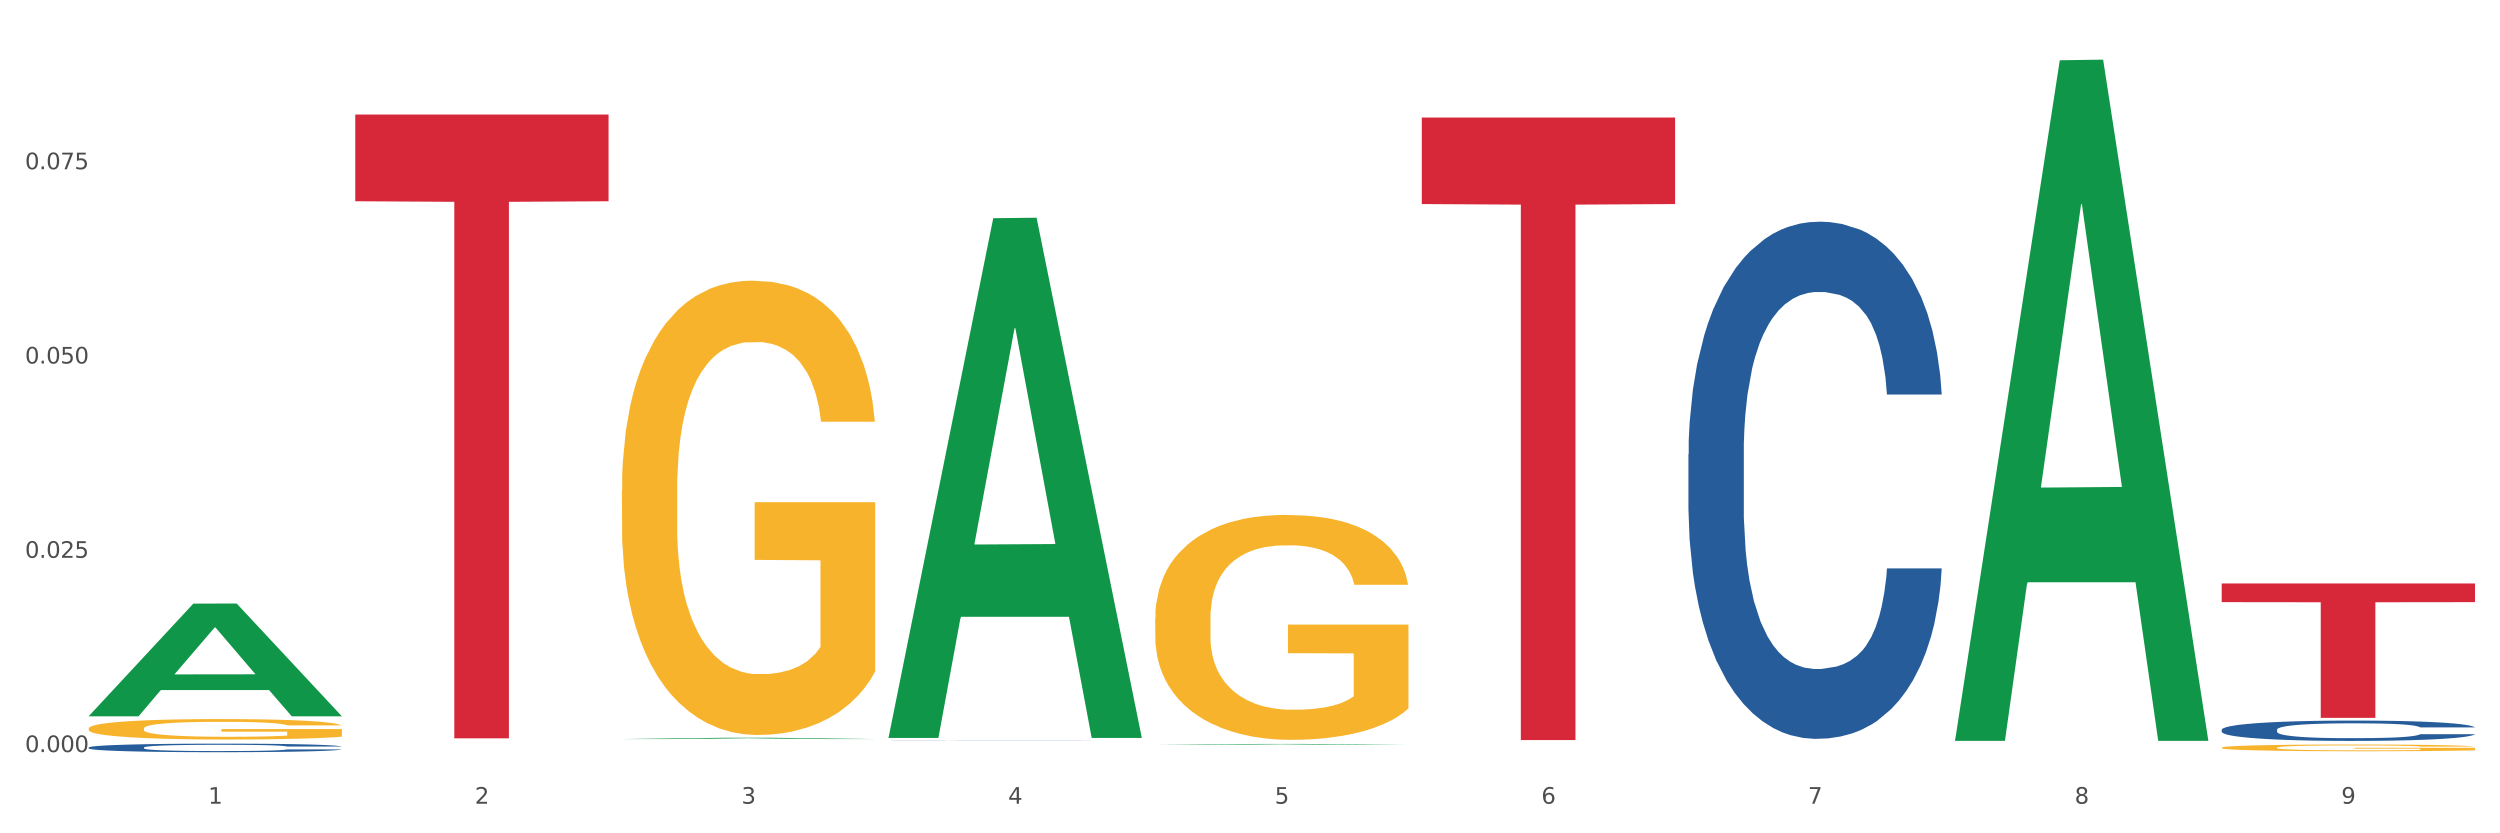
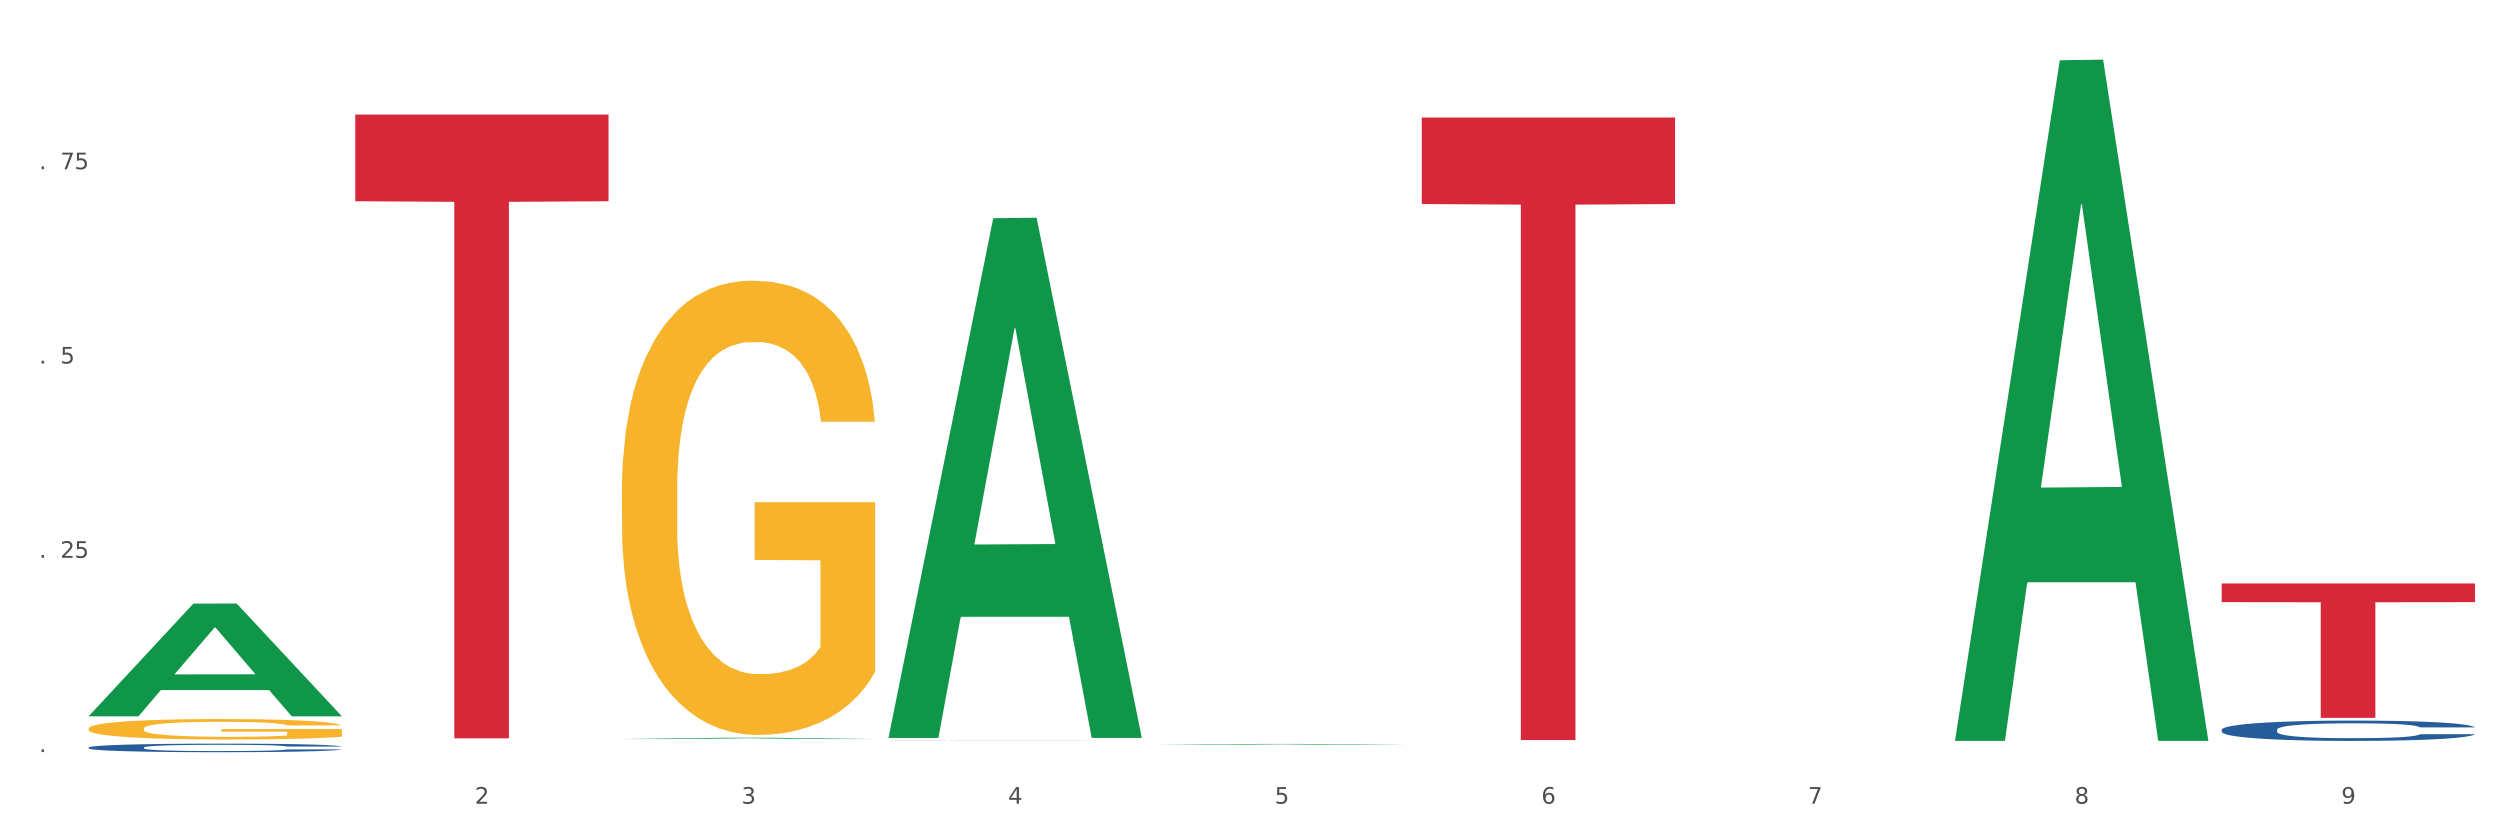
<svg xmlns="http://www.w3.org/2000/svg" xmlns:xlink="http://www.w3.org/1999/xlink" width="1080pt" height="360pt" viewBox="0 0 1080 360" version="1.1">
  <rect x="0" y="0" width="1080" height="360" fill="#333333" stroke="none" />
  <defs>
    <style type="text/css">*{stroke-linejoin: round; stroke-linecap: butt}</style>
  </defs>
  <g id="figure_1">
    <g id="patch_1">
      <path d="M 0 360  L 1080 360  L 1080 0  L 0 0  z " style="fill: #ffffff; stroke: #ffffff; stroke-linejoin: miter" />
    </g>
    <g id="axes_1">
      <g id="matplotlib.axis_1">
        <g id="xtick_1">
          <g id="text_1">
            <g style="fill: #4d4d4d" transform="translate(89.942 347.204) scale(0.096 -0.096)">
              <defs>
-                 <path id="DejaVuSans-31" d="M 794 531  L 1825 531  L 1825 4091  L 703 3866  L 703 4441  L 1819 4666  L 2450 4666  L 2450 531  L 3481 531  L 3481 0  L 794 0  L 794 531  z " transform="scale(0.016)" />
-               </defs>
+                 </defs>
              <use xlink:href="#DejaVuSans-31" />
            </g>
          </g>
        </g>
        <g id="xtick_2">
          <g id="text_2">
            <g style="fill: #4d4d4d" transform="translate(205.129 347.204) scale(0.096 -0.096)">
              <defs>
                <path id="DejaVuSans-32" d="M 1228 531  L 3431 531  L 3431 0  L 469 0  L 469 531  Q 828 903 1448 1529  Q 2069 2156 2228 2338  Q 2531 2678 2651 2914  Q 2772 3150 2772 3378  Q 2772 3750 2511 3984  Q 2250 4219 1831 4219  Q 1534 4219 1204 4116  Q 875 4013 500 3803  L 500 4441  Q 881 4594 1212 4672  Q 1544 4750 1819 4750  Q 2544 4750 2975 4387  Q 3406 4025 3406 3419  Q 3406 3131 3298 2873  Q 3191 2616 2906 2266  Q 2828 2175 2409 1742  Q 1991 1309 1228 531  z " transform="scale(0.016)" />
              </defs>
              <use xlink:href="#DejaVuSans-32" />
            </g>
          </g>
        </g>
        <g id="xtick_3">
          <g id="text_3">
            <g style="fill: #4d4d4d" transform="translate(320.315 347.204) scale(0.096 -0.096)">
              <defs>
                <path id="DejaVuSans-33" d="M 2597 2516  Q 3050 2419 3304 2112  Q 3559 1806 3559 1356  Q 3559 666 3084 287  Q 2609 -91 1734 -91  Q 1441 -91 1130 -33  Q 819 25 488 141  L 488 750  Q 750 597 1062 519  Q 1375 441 1716 441  Q 2309 441 2620 675  Q 2931 909 2931 1356  Q 2931 1769 2642 2001  Q 2353 2234 1838 2234  L 1294 2234  L 1294 2753  L 1863 2753  Q 2328 2753 2575 2939  Q 2822 3125 2822 3475  Q 2822 3834 2567 4026  Q 2313 4219 1838 4219  Q 1578 4219 1281 4162  Q 984 4106 628 3988  L 628 4550  Q 988 4650 1302 4700  Q 1616 4750 1894 4750  Q 2613 4750 3031 4423  Q 3450 4097 3450 3541  Q 3450 3153 3228 2886  Q 3006 2619 2597 2516  z " transform="scale(0.016)" />
              </defs>
              <use xlink:href="#DejaVuSans-33" />
            </g>
          </g>
        </g>
        <g id="xtick_4">
          <g id="text_4">
            <g style="fill: #4d4d4d" transform="translate(435.501 347.204) scale(0.096 -0.096)">
              <defs>
                <path id="DejaVuSans-34" d="M 2419 4116  L 825 1625  L 2419 1625  L 2419 4116  z M 2253 4666  L 3047 4666  L 3047 1625  L 3713 1625  L 3713 1100  L 3047 1100  L 3047 0  L 2419 0  L 2419 1100  L 313 1100  L 313 1709  L 2253 4666  z " transform="scale(0.016)" />
              </defs>
              <use xlink:href="#DejaVuSans-34" />
            </g>
          </g>
        </g>
        <g id="xtick_5">
          <g id="text_5">
            <g style="fill: #4d4d4d" transform="translate(550.688 347.204) scale(0.096 -0.096)">
              <defs>
                <path id="DejaVuSans-35" d="M 691 4666  L 3169 4666  L 3169 4134  L 1269 4134  L 1269 2991  Q 1406 3038 1543 3061  Q 1681 3084 1819 3084  Q 2600 3084 3056 2656  Q 3513 2228 3513 1497  Q 3513 744 3044 326  Q 2575 -91 1722 -91  Q 1428 -91 1123 -41  Q 819 9 494 109  L 494 744  Q 775 591 1075 516  Q 1375 441 1709 441  Q 2250 441 2565 725  Q 2881 1009 2881 1497  Q 2881 1984 2565 2268  Q 2250 2553 1709 2553  Q 1456 2553 1204 2497  Q 953 2441 691 2322  L 691 4666  z " transform="scale(0.016)" />
              </defs>
              <use xlink:href="#DejaVuSans-35" />
            </g>
          </g>
        </g>
        <g id="xtick_6">
          <g id="text_6">
            <g style="fill: #4d4d4d" transform="translate(665.874 347.204) scale(0.096 -0.096)">
              <defs>
                <path id="DejaVuSans-36" d="M 2113 2584  Q 1688 2584 1439 2293  Q 1191 2003 1191 1497  Q 1191 994 1439 701  Q 1688 409 2113 409  Q 2538 409 2786 701  Q 3034 994 3034 1497  Q 3034 2003 2786 2293  Q 2538 2584 2113 2584  z M 3366 4563  L 3366 3988  Q 3128 4100 2886 4159  Q 2644 4219 2406 4219  Q 1781 4219 1451 3797  Q 1122 3375 1075 2522  Q 1259 2794 1537 2939  Q 1816 3084 2150 3084  Q 2853 3084 3261 2657  Q 3669 2231 3669 1497  Q 3669 778 3244 343  Q 2819 -91 2113 -91  Q 1303 -91 875 529  Q 447 1150 447 2328  Q 447 3434 972 4092  Q 1497 4750 2381 4750  Q 2619 4750 2861 4703  Q 3103 4656 3366 4563  z " transform="scale(0.016)" />
              </defs>
              <use xlink:href="#DejaVuSans-36" />
            </g>
          </g>
        </g>
        <g id="xtick_7">
          <g id="text_7">
            <g style="fill: #4d4d4d" transform="translate(781.06 347.204) scale(0.096 -0.096)">
              <defs>
                <path id="DejaVuSans-37" d="M 525 4666  L 3525 4666  L 3525 4397  L 1831 0  L 1172 0  L 2766 4134  L 525 4134  L 525 4666  z " transform="scale(0.016)" />
              </defs>
              <use xlink:href="#DejaVuSans-37" />
            </g>
          </g>
        </g>
        <g id="xtick_8">
          <g id="text_8">
            <g style="fill: #4d4d4d" transform="translate(896.246 347.204) scale(0.096 -0.096)">
              <defs>
                <path id="DejaVuSans-38" d="M 2034 2216  Q 1584 2216 1326 1975  Q 1069 1734 1069 1313  Q 1069 891 1326 650  Q 1584 409 2034 409  Q 2484 409 2743 651  Q 3003 894 3003 1313  Q 3003 1734 2745 1975  Q 2488 2216 2034 2216  z M 1403 2484  Q 997 2584 770 2862  Q 544 3141 544 3541  Q 544 4100 942 4425  Q 1341 4750 2034 4750  Q 2731 4750 3128 4425  Q 3525 4100 3525 3541  Q 3525 3141 3298 2862  Q 3072 2584 2669 2484  Q 3125 2378 3379 2068  Q 3634 1759 3634 1313  Q 3634 634 3220 271  Q 2806 -91 2034 -91  Q 1263 -91 848 271  Q 434 634 434 1313  Q 434 1759 690 2068  Q 947 2378 1403 2484  z M 1172 3481  Q 1172 3119 1398 2916  Q 1625 2713 2034 2713  Q 2441 2713 2670 2916  Q 2900 3119 2900 3481  Q 2900 3844 2670 4047  Q 2441 4250 2034 4250  Q 1625 4250 1398 4047  Q 1172 3844 1172 3481  z " transform="scale(0.016)" />
              </defs>
              <use xlink:href="#DejaVuSans-38" />
            </g>
          </g>
        </g>
        <g id="xtick_9">
          <g id="text_9">
            <g style="fill: #4d4d4d" transform="translate(1011.433 347.204) scale(0.096 -0.096)">
              <defs>
                <path id="DejaVuSans-39" d="M 703 97  L 703 672  Q 941 559 1184 500  Q 1428 441 1663 441  Q 2288 441 2617 861  Q 2947 1281 2994 2138  Q 2813 1869 2534 1725  Q 2256 1581 1919 1581  Q 1219 1581 811 2004  Q 403 2428 403 3163  Q 403 3881 828 4315  Q 1253 4750 1959 4750  Q 2769 4750 3195 4129  Q 3622 3509 3622 2328  Q 3622 1225 3098 567  Q 2575 -91 1691 -91  Q 1453 -91 1209 -44  Q 966 3 703 97  z M 1959 2075  Q 2384 2075 2632 2365  Q 2881 2656 2881 3163  Q 2881 3666 2632 3958  Q 2384 4250 1959 4250  Q 1534 4250 1286 3958  Q 1038 3666 1038 3163  Q 1038 2656 1286 2365  Q 1534 2075 1959 2075  z " transform="scale(0.016)" />
              </defs>
              <use xlink:href="#DejaVuSans-39" />
            </g>
          </g>
        </g>
        <g id="xtick_10" />
        <g id="xtick_11" />
        <g id="xtick_12" />
        <g id="xtick_13" />
        <g id="xtick_14" />
        <g id="xtick_15" />
        <g id="xtick_16" />
        <g id="xtick_17" />
      </g>
      <g id="matplotlib.axis_2">
        <g id="ytick_1">
          <g id="text_10">
            <g style="fill: #4d4d4d" transform="translate(10.8 324.902) scale(0.096 -0.096)">
              <defs>
-                 <path id="DejaVuSans-30" d="M 2034 4250  Q 1547 4250 1301 3770  Q 1056 3291 1056 2328  Q 1056 1369 1301 889  Q 1547 409 2034 409  Q 2525 409 2770 889  Q 3016 1369 3016 2328  Q 3016 3291 2770 3770  Q 2525 4250 2034 4250  z M 2034 4750  Q 2819 4750 3233 4129  Q 3647 3509 3647 2328  Q 3647 1150 3233 529  Q 2819 -91 2034 -91  Q 1250 -91 836 529  Q 422 1150 422 2328  Q 422 3509 836 4129  Q 1250 4750 2034 4750  z " transform="scale(0.016)" />
                <path id="DejaVuSans-2e" d="M 684 794  L 1344 794  L 1344 0  L 684 0  L 684 794  z " transform="scale(0.016)" />
              </defs>
              <use xlink:href="#DejaVuSans-30" />
              <use xlink:href="#DejaVuSans-2e" transform="translate(63.623 0)" />
              <use xlink:href="#DejaVuSans-30" transform="translate(95.41 0)" />
              <use xlink:href="#DejaVuSans-30" transform="translate(159.033 0)" />
              <use xlink:href="#DejaVuSans-30" transform="translate(222.656 0)" />
            </g>
          </g>
        </g>
        <g id="ytick_2">
          <g id="text_11">
            <g style="fill: #4d4d4d" transform="translate(10.8 240.973) scale(0.096 -0.096)">
              <use xlink:href="#DejaVuSans-30" />
              <use xlink:href="#DejaVuSans-2e" transform="translate(63.623 0)" />
              <use xlink:href="#DejaVuSans-30" transform="translate(95.41 0)" />
              <use xlink:href="#DejaVuSans-32" transform="translate(159.033 0)" />
              <use xlink:href="#DejaVuSans-35" transform="translate(222.656 0)" />
            </g>
          </g>
        </g>
        <g id="ytick_3">
          <g id="text_12">
            <g style="fill: #4d4d4d" transform="translate(10.8 157.043) scale(0.096 -0.096)">
              <use xlink:href="#DejaVuSans-30" />
              <use xlink:href="#DejaVuSans-2e" transform="translate(63.623 0)" />
              <use xlink:href="#DejaVuSans-30" transform="translate(95.41 0)" />
              <use xlink:href="#DejaVuSans-35" transform="translate(159.033 0)" />
              <use xlink:href="#DejaVuSans-30" transform="translate(222.656 0)" />
            </g>
          </g>
        </g>
        <g id="ytick_4">
          <g id="text_13">
            <g style="fill: #4d4d4d" transform="translate(10.8 73.114) scale(0.096 -0.096)">
              <use xlink:href="#DejaVuSans-30" />
              <use xlink:href="#DejaVuSans-2e" transform="translate(63.623 0)" />
              <use xlink:href="#DejaVuSans-30" transform="translate(95.41 0)" />
              <use xlink:href="#DejaVuSans-37" transform="translate(159.033 0)" />
              <use xlink:href="#DejaVuSans-35" transform="translate(222.656 0)" />
            </g>
          </g>
        </g>
        <g id="ytick_5" />
        <g id="ytick_6" />
        <g id="ytick_7" />
        <g id="ytick_8" />
      </g>
      <g id="PolyCollection_1">
        <path d="M 38.283 309.37  L 38.396 309.324  L 83.52 260.765  L 102.247 260.72  L 147.71 309.461  L 126.05 309.461  L 116.236 298.111  L 69.645 298.111  L 69.306 298.294  L 59.83 309.461  L 38.283 309.461  L 38.283 309.37  L 75.511 291.337  L 110.369 291.292  L 93.109 271.109  L 92.884 271.017  L 92.658 271.154  L 75.398 291.292  L 75.511 291.337  L 38.283 309.37  z " clip-path="url(#p8b45cafbbc)" style="fill: #109648" />
        <path d="M 959.773 315.236  L 959.902 315.228  L 959.902 315.004  L 960.29 314.699  L 961.713 314.138  L 963.524 313.712  L 966.628 313.215  L 968.31 313.007  L 970.509 312.774  L 975.036 312.397  L 980.21 312.076  L 983.831 311.9  L 986.548 311.787  L 992.627 311.587  L 996.119 311.499  L 999.741 311.427  L 1002.845 311.378  L 1008.019 311.322  L 1012.158 311.298  L 1016.944 311.29  L 1020.954 311.298  L 1026.257 311.33  L 1034.018 311.427  L 1036.993 311.483  L 1041.003 311.579  L 1045.142 311.707  L 1048.505 311.836  L 1052.385 312.02  L 1056.395 312.261  L 1060.275 312.565  L 1062.991 312.846  L 1065.19 313.143  L 1067.13 313.504  L 1068.553 313.897  L 1069.2 314.226  L 1045.53 314.226  L 1044.883 313.929  L 1043.589 313.608  L 1042.296 313.392  L 1040.873 313.215  L 1038.674 313.015  L 1036.734 312.886  L 1033.5 312.734  L 1030.525 312.638  L 1028.068 312.581  L 1025.093 312.533  L 1018.755 312.485  L 1014.228 312.485  L 1011.382 312.501  L 1007.89 312.541  L 1004.915 312.598  L 1001.423 312.694  L 998.706 312.798  L 995.99 312.934  L 994.438 313.031  L 992.11 313.207  L 990.557 313.351  L 988.488 313.6  L 987.324 313.777  L 985.254 314.234  L 984.349 314.571  L 983.961 314.803  L 983.702 315.06  L 983.702 316.311  L 984.478 316.873  L 985.125 317.113  L 986.16 317.386  L 988.1 317.739  L 990.946 318.084  L 993.92 318.332  L 996.378 318.485  L 998.706 318.597  L 1001.035 318.685  L 1003.88 318.766  L 1006.208 318.814  L 1009.701 318.862  L 1013.84 318.886  L 1017.073 318.886  L 1023.67 318.846  L 1026.645 318.806  L 1029.491 318.75  L 1032.595 318.661  L 1035.053 318.565  L 1036.475 318.493  L 1038.804 318.34  L 1040.614 318.18  L 1042.167 317.996  L 1043.201 317.835  L 1044.366 317.595  L 1045.271 317.322  L 1045.53 317.177  L 1069.2 317.177  L 1068.683 317.466  L 1067.777 317.747  L 1065.966 318.124  L 1064.544 318.34  L 1062.345 318.605  L 1060.016 318.83  L 1056.783 319.078  L 1053.808 319.263  L 1050.703 319.423  L 1047.34 319.568  L 1041.261 319.768  L 1039.062 319.824  L 1034.406 319.921  L 1030.784 319.977  L 1025.481 320.033  L 1020.048 320.065  L 1014.357 320.073  L 1009.313 320.057  L 1003.751 320.009  L 1000.258 319.961  L 996.378 319.888  L 991.851 319.776  L 987.583 319.64  L 983.573 319.479  L 979.822 319.295  L 976.329 319.086  L 971.802 318.741  L 968.439 318.405  L 965.982 318.092  L 964.3 317.827  L 962.619 317.49  L 961.713 317.258  L 960.29 316.696  L 959.773 316.175  L 959.773 315.236  z " clip-path="url(#p8b45cafbbc)" style="fill: #255c99" />
-         <path d="M 729.401 196.155  L 729.53 195.95  L 729.53 190.237  L 729.918 182.483  L 731.341 168.2  L 733.152 157.385  L 736.256 144.735  L 737.937 139.429  L 740.136 133.512  L 744.663 123.922  L 749.837 115.76  L 753.459 111.271  L 756.175 108.414  L 762.254 103.313  L 765.747 101.068  L 769.369 99.232  L 772.473 98.008  L 777.647 96.579  L 781.786 95.967  L 786.572 95.763  L 790.581 95.967  L 795.885 96.783  L 803.645 99.232  L 806.62 100.66  L 810.63 103.109  L 814.769 106.374  L 818.132 109.638  L 822.012 114.331  L 826.022 120.453  L 829.903 128.207  L 832.619 135.348  L 834.818 142.898  L 836.758 152.08  L 838.181 162.079  L 838.827 170.445  L 815.157 170.445  L 814.51 162.895  L 813.217 154.733  L 811.923 149.224  L 810.501 144.735  L 808.302 139.633  L 806.362 136.369  L 803.128 132.492  L 800.153 130.043  L 797.695 128.615  L 794.72 127.391  L 788.382 126.166  L 783.855 126.166  L 781.01 126.574  L 777.517 127.595  L 774.542 129.023  L 771.05 131.471  L 768.334 134.124  L 765.617 137.593  L 764.065 140.041  L 761.737 144.53  L 760.185 148.203  L 758.115 154.529  L 756.951 159.018  L 754.882 170.649  L 753.976 179.219  L 753.588 185.136  L 753.33 191.665  L 753.33 223.497  L 754.106 237.78  L 754.752 243.902  L 755.787 250.839  L 757.727 259.817  L 760.573 268.591  L 763.548 274.917  L 766.006 278.794  L 768.334 281.65  L 770.662 283.895  L 773.508 285.935  L 775.836 287.16  L 779.328 288.384  L 783.467 288.996  L 786.701 288.996  L 793.298 287.976  L 796.273 286.956  L 799.118 285.527  L 802.222 283.283  L 804.68 280.834  L 806.103 278.998  L 808.431 275.121  L 810.242 271.04  L 811.794 266.347  L 812.829 262.266  L 813.993 256.144  L 814.898 249.207  L 815.157 245.534  L 838.827 245.534  L 838.31 252.88  L 837.405 260.021  L 835.594 269.612  L 834.171 275.121  L 831.972 281.854  L 829.644 287.568  L 826.41 293.893  L 823.435 298.586  L 820.331 302.667  L 816.968 306.34  L 810.889 311.441  L 808.69 312.87  L 804.033 315.318  L 800.412 316.747  L 795.108 318.175  L 789.676 318.991  L 783.985 319.195  L 778.94 318.787  L 773.378 317.563  L 769.886 316.338  L 766.006 314.502  L 761.478 311.645  L 757.21 308.177  L 753.2 304.096  L 749.449 299.403  L 745.957 294.097  L 741.43 285.323  L 738.067 276.753  L 735.609 268.795  L 733.928 262.062  L 732.246 253.492  L 731.341 247.574  L 729.918 233.291  L 729.401 220.028  L 729.401 196.155  z " clip-path="url(#p8b45cafbbc)" style="fill: #255c99" />
        <path d="M 383.842 320.02  L 383.971 320.02  L 383.971 320.017  L 384.359 320.014  L 385.782 320.008  L 387.593 320.003  L 390.697 319.998  L 392.379 319.996  L 394.578 319.993  L 399.105 319.989  L 404.278 319.985  L 407.9 319.983  L 410.616 319.982  L 416.696 319.98  L 420.188 319.979  L 423.81 319.978  L 426.914 319.978  L 432.088 319.977  L 436.227 319.977  L 441.013 319.977  L 445.023 319.977  L 450.326 319.977  L 458.087 319.978  L 461.061 319.979  L 465.071 319.98  L 469.21 319.981  L 472.573 319.983  L 476.454 319.985  L 480.463 319.987  L 484.344 319.991  L 487.06 319.994  L 489.259 319.997  L 491.199 320.001  L 492.622 320.005  L 493.269 320.009  L 469.598 320.009  L 468.952 320.006  L 467.658 320.002  L 466.365 320  L 464.942 319.998  L 462.743 319.996  L 460.803 319.994  L 457.569 319.993  L 454.594 319.991  L 452.137 319.991  L 449.162 319.99  L 442.824 319.99  L 438.297 319.99  L 435.451 319.99  L 431.959 319.99  L 428.984 319.991  L 425.491 319.992  L 422.775 319.993  L 420.059 319.995  L 418.507 319.996  L 416.178 319.998  L 414.626 319.999  L 412.557 320.002  L 411.393 320.004  L 409.323 320.009  L 408.418 320.013  L 408.03 320.015  L 407.771 320.018  L 407.771 320.032  L 408.547 320.038  L 409.194 320.041  L 410.228 320.044  L 412.169 320.047  L 415.014 320.051  L 417.989 320.054  L 420.447 320.056  L 422.775 320.057  L 425.103 320.058  L 427.949 320.059  L 430.277 320.059  L 433.769 320.06  L 437.909 320.06  L 441.142 320.06  L 447.739 320.059  L 450.714 320.059  L 453.559 320.058  L 456.664 320.057  L 459.121 320.056  L 460.544 320.056  L 462.872 320.054  L 464.683 320.052  L 466.235 320.05  L 467.27 320.048  L 468.434 320.046  L 469.34 320.043  L 469.598 320.041  L 493.269 320.041  L 492.751 320.044  L 491.846 320.047  L 490.035 320.052  L 488.612 320.054  L 486.413 320.057  L 484.085 320.059  L 480.851 320.062  L 477.877 320.064  L 474.772 320.066  L 471.409 320.067  L 465.33 320.07  L 463.131 320.07  L 458.475 320.071  L 454.853 320.072  L 449.55 320.072  L 444.117 320.073  L 438.426 320.073  L 433.381 320.073  L 427.82 320.072  L 424.327 320.072  L 420.447 320.071  L 415.92 320.07  L 411.651 320.068  L 407.641 320.066  L 403.89 320.064  L 400.398 320.062  L 395.871 320.058  L 392.508 320.055  L 390.05 320.051  L 388.369 320.048  L 386.687 320.045  L 385.782 320.042  L 384.359 320.036  L 383.842 320.03  L 383.842 320.02  z " clip-path="url(#p8b45cafbbc)" style="fill: #255c99" />
        <path d="M 38.283 322.915  L 38.412 322.912  L 38.412 322.817  L 38.8 322.689  L 40.223 322.453  L 42.034 322.274  L 45.138 322.065  L 46.82 321.977  L 49.019 321.879  L 53.546 321.721  L 58.72 321.586  L 62.341 321.511  L 65.058 321.464  L 71.137 321.38  L 74.629 321.343  L 78.251 321.312  L 81.355 321.292  L 86.529 321.268  L 90.668 321.258  L 95.454 321.255  L 99.464 321.258  L 104.767 321.272  L 112.528 321.312  L 115.503 321.336  L 119.512 321.376  L 123.652 321.43  L 127.015 321.484  L 130.895 321.562  L 134.905 321.663  L 138.785 321.791  L 141.501 321.909  L 143.7 322.034  L 145.64 322.186  L 147.063 322.351  L 147.71 322.49  L 124.04 322.49  L 123.393 322.365  L 122.099 322.23  L 120.806 322.139  L 119.383 322.065  L 117.184 321.98  L 115.244 321.926  L 112.01 321.862  L 109.035 321.822  L 106.578 321.798  L 103.603 321.778  L 97.265 321.758  L 92.738 321.758  L 89.892 321.764  L 86.4 321.781  L 83.425 321.805  L 79.932 321.845  L 77.216 321.889  L 74.5 321.947  L 72.948 321.987  L 70.62 322.061  L 69.067 322.122  L 66.998 322.227  L 65.834 322.301  L 63.764 322.493  L 62.859 322.635  L 62.471 322.733  L 62.212 322.841  L 62.212 323.367  L 62.988 323.603  L 63.635 323.704  L 64.67 323.819  L 66.61 323.968  L 69.455 324.113  L 72.43 324.217  L 74.888 324.281  L 77.216 324.329  L 79.544 324.366  L 82.39 324.4  L 84.718 324.42  L 88.211 324.44  L 92.35 324.45  L 95.583 324.45  L 102.18 324.433  L 105.155 324.416  L 108.001 324.393  L 111.105 324.356  L 113.563 324.315  L 114.985 324.285  L 117.314 324.221  L 119.124 324.153  L 120.677 324.076  L 121.711 324.008  L 122.875 323.907  L 123.781 323.792  L 124.04 323.731  L 147.71 323.731  L 147.193 323.853  L 146.287 323.971  L 144.476 324.13  L 143.053 324.221  L 140.855 324.332  L 138.526 324.427  L 135.293 324.531  L 132.318 324.609  L 129.213 324.676  L 125.85 324.737  L 119.771 324.821  L 117.572 324.845  L 112.916 324.885  L 109.294 324.909  L 103.991 324.933  L 98.558 324.946  L 92.867 324.95  L 87.823 324.943  L 82.261 324.923  L 78.768 324.902  L 74.888 324.872  L 70.361 324.825  L 66.092 324.767  L 62.083 324.7  L 58.332 324.622  L 54.839 324.534  L 50.312 324.389  L 46.949 324.248  L 44.492 324.116  L 42.81 324.005  L 41.129 323.863  L 40.223 323.765  L 38.8 323.529  L 38.283 323.31  L 38.283 322.915  z " clip-path="url(#p8b45cafbbc)" style="fill: #255c99" />
-         <path d="M 959.773 322.978  L 959.902 322.975  L 959.902 322.88  L 960.161 322.798  L 961.453 322.599  L 963.39 322.434  L 964.812 322.347  L 966.233 322.275  L 967.912 322.203  L 969.979 322.129  L 973.726 322.02  L 976.051 321.964  L 978.894 321.906  L 984.061 321.821  L 987.808 321.773  L 991.684 321.733  L 998.014 321.686  L 1002.149 321.664  L 1006.541 321.649  L 1011.838 321.638  L 1015.843 321.635  L 1024.628 321.643  L 1032.121 321.667  L 1035.739 321.686  L 1040.39 321.718  L 1042.845 321.739  L 1046.85 321.781  L 1050.984 321.837  L 1053.826 321.885  L 1058.089 321.975  L 1061.319 322.065  L 1064.291 322.177  L 1065.841 322.254  L 1067.004 322.325  L 1068.037 322.408  L 1069.071 322.538  L 1045.816 322.538  L 1044.912 322.445  L 1043.49 322.357  L 1041.423 322.272  L 1039.615 322.219  L 1036.514 322.153  L 1033.672 322.11  L 1030.7 322.078  L 1027.083 322.052  L 1024.241 322.039  L 1020.236 322.028  L 1012.355 322.031  L 1007.058 322.052  L 1003.44 322.078  L 1001.115 322.102  L 999.048 322.129  L 996.722 322.166  L 994.009 322.222  L 992.071 322.272  L 990.134 322.336  L 988.583 322.4  L 987.162 322.474  L 985.999 322.554  L 985.095 322.636  L 984.32 322.737  L 983.674 322.904  L 983.674 323.267  L 983.932 323.35  L 984.578 323.458  L 985.353 323.541  L 986.645 323.639  L 987.808 323.705  L 990.004 323.801  L 992.459 323.88  L 994.397 323.931  L 996.335 323.973  L 999.694 324.032  L 1003.44 324.079  L 1006.67 324.109  L 1011.063 324.135  L 1014.034 324.146  L 1016.618 324.151  L 1022.949 324.151  L 1027.47 324.143  L 1032.509 324.125  L 1036.385 324.101  L 1039.615 324.072  L 1043.232 324.024  L 1045.558 323.979  L 1045.558 323.424  L 1017.135 323.421  L 1017.135 323.052  L 1069.2 323.052  L 1069.2 324.135  L 1067.004 324.191  L 1064.549 324.241  L 1061.965 324.286  L 1058.089 324.342  L 1053.438 324.395  L 1049.304 324.432  L 1044.912 324.464  L 1039.744 324.493  L 1033.026 324.52  L 1028.892 324.531  L 1023.724 324.539  L 1017.652 324.541  L 1012.355 324.536  L 1007.187 324.523  L 1001.761 324.499  L 996.464 324.464  L 992.459 324.43  L 988.454 324.387  L 984.191 324.332  L 980.832 324.279  L 978.248 324.231  L 975.405 324.17  L 972.305 324.09  L 969.979 324.018  L 967.912 323.944  L 965.716 323.849  L 964.166 323.766  L 962.615 323.663  L 961.711 323.586  L 960.677 323.466  L 959.902 323.299  L 959.773 322.978  z " clip-path="url(#p8b45cafbbc)" style="fill: #f7b32b" />
        <path d="M 38.283 314.722  L 38.412 314.714  L 38.412 314.424  L 38.671 314.174  L 39.963 313.569  L 41.9 313.069  L 43.322 312.803  L 44.743 312.586  L 46.422 312.368  L 48.489 312.142  L 52.236 311.812  L 54.561 311.643  L 57.404 311.465  L 62.571 311.207  L 66.318 311.062  L 70.194 310.941  L 76.524 310.796  L 80.658 310.732  L 85.051 310.683  L 90.348 310.651  L 94.353 310.643  L 103.138 310.667  L 110.631 310.74  L 114.249 310.796  L 118.9 310.893  L 121.354 310.957  L 125.359 311.086  L 129.494 311.256  L 132.336 311.401  L 136.599 311.675  L 139.829 311.949  L 142.801 312.288  L 144.351 312.521  L 145.514 312.739  L 146.547 312.989  L 147.581 313.384  L 124.326 313.384  L 123.422 313.102  L 122 312.836  L 119.933 312.578  L 118.125 312.417  L 115.024 312.215  L 112.182 312.086  L 109.21 311.989  L 105.593 311.909  L 102.751 311.868  L 98.746 311.836  L 90.865 311.844  L 85.568 311.909  L 81.95 311.989  L 79.625 312.062  L 77.558 312.142  L 75.232 312.255  L 72.519 312.425  L 70.581 312.578  L 68.643 312.771  L 67.093 312.965  L 65.672 313.19  L 64.509 313.432  L 63.605 313.682  L 62.83 313.988  L 62.184 314.496  L 62.184 315.601  L 62.442 315.851  L 63.088 316.181  L 63.863 316.431  L 65.155 316.729  L 66.318 316.931  L 68.514 317.221  L 70.969 317.463  L 72.907 317.616  L 74.845 317.745  L 78.204 317.922  L 81.95 318.067  L 85.18 318.156  L 89.573 318.237  L 92.544 318.269  L 95.128 318.285  L 101.459 318.285  L 105.98 318.261  L 111.019 318.204  L 114.895 318.132  L 118.125 318.043  L 121.742 317.898  L 124.068 317.761  L 124.068 316.076  L 95.645 316.068  L 95.645 314.948  L 147.71 314.948  L 147.71 318.237  L 145.514 318.406  L 143.059 318.559  L 140.475 318.696  L 136.599 318.865  L 131.948 319.027  L 127.814 319.139  L 123.422 319.236  L 118.254 319.325  L 111.536 319.405  L 107.402 319.438  L 102.234 319.462  L 96.162 319.47  L 90.865 319.454  L 85.697 319.413  L 80.271 319.341  L 74.974 319.236  L 70.969 319.131  L 66.964 319.002  L 62.701 318.833  L 59.342 318.672  L 56.758 318.527  L 53.915 318.341  L 50.815 318.1  L 48.489 317.882  L 46.422 317.656  L 44.226 317.366  L 42.676 317.116  L 41.125 316.802  L 40.221 316.568  L 39.187 316.205  L 38.412 315.697  L 38.283 314.722  z " clip-path="url(#p8b45cafbbc)" style="fill: #f7b32b" />
-         <path d="M 499.028 267.352  L 499.157 267.263  L 499.157 264.069  L 499.416 261.318  L 500.708 254.663  L 502.645 249.161  L 504.067 246.233  L 505.488 243.837  L 507.167 241.441  L 509.234 238.957  L 512.981 235.319  L 515.306 233.455  L 518.149 231.503  L 523.316 228.664  L 527.063 227.066  L 530.939 225.735  L 537.269 224.138  L 541.404 223.428  L 545.796 222.896  L 551.093 222.541  L 555.098 222.452  L 563.883 222.719  L 571.376 223.517  L 574.994 224.138  L 579.645 225.203  L 582.099 225.913  L 586.104 227.333  L 590.239 229.196  L 593.081 230.793  L 597.344 233.81  L 600.574 236.827  L 603.546 240.554  L 605.096 243.127  L 606.259 245.523  L 607.292 248.274  L 608.326 252.622  L 585.071 252.622  L 584.167 249.516  L 582.745 246.588  L 580.678 243.749  L 578.87 241.974  L 575.769 239.756  L 572.927 238.336  L 569.955 237.271  L 566.338 236.384  L 563.496 235.94  L 559.491 235.585  L 551.61 235.674  L 546.313 236.384  L 542.695 237.271  L 540.37 238.07  L 538.303 238.957  L 535.977 240.199  L 533.264 242.063  L 531.326 243.749  L 529.389 245.878  L 527.838 248.008  L 526.417 250.492  L 525.254 253.154  L 524.35 255.905  L 523.575 259.277  L 522.929 264.867  L 522.929 277.024  L 523.187 279.775  L 523.833 283.413  L 524.608 286.164  L 525.9 289.447  L 527.063 291.665  L 529.259 294.86  L 531.714 297.522  L 533.652 299.208  L 535.59 300.627  L 538.949 302.579  L 542.695 304.177  L 545.925 305.153  L 550.318 306.04  L 553.289 306.395  L 555.873 306.572  L 562.204 306.572  L 566.725 306.306  L 571.764 305.685  L 575.64 304.887  L 578.87 303.91  L 582.487 302.313  L 584.813 300.805  L 584.813 282.259  L 556.39 282.171  L 556.39 269.836  L 608.455 269.836  L 608.455 306.04  L 606.259 307.903  L 603.804 309.589  L 601.22 311.098  L 597.344 312.961  L 592.693 314.736  L 588.559 315.978  L 584.167 317.043  L 578.999 318.019  L 572.281 318.907  L 568.147 319.261  L 562.979 319.528  L 556.907 319.616  L 551.61 319.439  L 546.442 318.995  L 541.016 318.197  L 535.719 317.043  L 531.714 315.89  L 527.709 314.47  L 523.446 312.606  L 520.087 310.832  L 517.503 309.235  L 514.66 307.194  L 511.56 304.532  L 509.234 302.136  L 507.167 299.651  L 504.971 296.457  L 503.421 293.706  L 501.87 290.245  L 500.966 287.672  L 499.932 283.679  L 499.157 278.089  L 499.028 267.352  z " clip-path="url(#p8b45cafbbc)" style="fill: #f7b32b" />
        <path d="M 153.469 49.49  L 262.896 49.49  L 262.896 86.939  L 219.851 87.192  L 219.851 318.967  L 196.255 318.967  L 196.255 87.192  L 153.469 86.939  L 153.469 49.743  L 153.469 49.49  z " clip-path="url(#p8b45cafbbc)" style="fill: #d62839" />
        <path d="M 959.773 252.057  L 1069.2 252.057  L 1069.2 260.124  L 1026.155 260.179  L 1026.155 310.108  L 1002.558 310.108  L 1002.558 260.179  L 959.773 260.124  L 959.773 252.111  L 959.773 252.057  z " clip-path="url(#p8b45cafbbc)" style="fill: #d62839" />
-         <path d="M 268.656 211.942  L 268.785 211.762  L 268.785 205.309  L 269.043 199.752  L 270.335 186.308  L 272.273 175.194  L 273.694 169.279  L 275.115 164.439  L 276.795 159.599  L 278.862 154.58  L 282.608 147.231  L 284.934 143.466  L 287.776 139.523  L 292.944 133.787  L 296.691 130.56  L 300.566 127.871  L 306.897 124.645  L 311.031 123.211  L 315.424 122.135  L 320.721 121.418  L 324.726 121.239  L 333.511 121.777  L 341.004 123.39  L 344.621 124.645  L 349.272 126.796  L 351.727 128.23  L 355.732 131.098  L 359.866 134.862  L 362.708 138.089  L 366.972 144.183  L 370.202 150.278  L 373.173 157.807  L 374.723 163.005  L 375.886 167.845  L 376.92 173.402  L 377.953 182.185  L 354.698 182.185  L 353.794 175.911  L 352.373 169.996  L 350.306 164.26  L 348.497 160.675  L 345.396 156.193  L 342.554 153.325  L 339.583 151.174  L 335.965 149.382  L 333.123 148.486  L 329.118 147.769  L 321.237 147.948  L 315.94 149.382  L 312.323 151.174  L 309.997 152.788  L 307.93 154.58  L 305.605 157.09  L 302.892 160.854  L 300.954 164.26  L 299.016 168.562  L 297.466 172.864  L 296.045 177.883  L 294.882 183.261  L 293.977 188.818  L 293.202 195.629  L 292.556 206.922  L 292.556 231.48  L 292.815 237.037  L 293.461 244.387  L 294.236 249.943  L 295.528 256.576  L 296.691 261.057  L 298.887 267.51  L 301.341 272.888  L 303.279 276.294  L 305.217 279.162  L 308.576 283.106  L 312.323 286.332  L 315.553 288.304  L 319.945 290.096  L 322.917 290.813  L 325.501 291.172  L 331.831 291.172  L 336.353 290.634  L 341.391 289.379  L 345.267 287.766  L 348.497 285.794  L 352.115 282.568  L 354.44 279.52  L 354.44 242.056  L 326.017 241.877  L 326.017 216.961  L 378.082 216.961  L 378.082 290.096  L 375.886 293.861  L 373.431 297.267  L 370.848 300.314  L 366.972 304.078  L 362.321 307.663  L 358.187 310.173  L 353.794 312.324  L 348.626 314.296  L 341.908 316.088  L 337.774 316.805  L 332.606 317.343  L 326.534 317.522  L 321.237 317.164  L 316.07 316.268  L 310.643 314.654  L 305.346 312.324  L 301.341 309.994  L 297.336 307.126  L 293.073 303.361  L 289.714 299.776  L 287.13 296.55  L 284.288 292.427  L 281.187 287.049  L 278.862 282.209  L 276.795 277.19  L 274.598 270.737  L 273.048 265.18  L 271.498 258.189  L 270.593 252.991  L 269.56 244.924  L 268.785 233.631  L 268.656 211.942  z " clip-path="url(#p8b45cafbbc)" style="fill: #f7b32b" />
+         <path d="M 268.656 211.942  L 268.785 205.309  L 269.043 199.752  L 270.335 186.308  L 272.273 175.194  L 273.694 169.279  L 275.115 164.439  L 276.795 159.599  L 278.862 154.58  L 282.608 147.231  L 284.934 143.466  L 287.776 139.523  L 292.944 133.787  L 296.691 130.56  L 300.566 127.871  L 306.897 124.645  L 311.031 123.211  L 315.424 122.135  L 320.721 121.418  L 324.726 121.239  L 333.511 121.777  L 341.004 123.39  L 344.621 124.645  L 349.272 126.796  L 351.727 128.23  L 355.732 131.098  L 359.866 134.862  L 362.708 138.089  L 366.972 144.183  L 370.202 150.278  L 373.173 157.807  L 374.723 163.005  L 375.886 167.845  L 376.92 173.402  L 377.953 182.185  L 354.698 182.185  L 353.794 175.911  L 352.373 169.996  L 350.306 164.26  L 348.497 160.675  L 345.396 156.193  L 342.554 153.325  L 339.583 151.174  L 335.965 149.382  L 333.123 148.486  L 329.118 147.769  L 321.237 147.948  L 315.94 149.382  L 312.323 151.174  L 309.997 152.788  L 307.93 154.58  L 305.605 157.09  L 302.892 160.854  L 300.954 164.26  L 299.016 168.562  L 297.466 172.864  L 296.045 177.883  L 294.882 183.261  L 293.977 188.818  L 293.202 195.629  L 292.556 206.922  L 292.556 231.48  L 292.815 237.037  L 293.461 244.387  L 294.236 249.943  L 295.528 256.576  L 296.691 261.057  L 298.887 267.51  L 301.341 272.888  L 303.279 276.294  L 305.217 279.162  L 308.576 283.106  L 312.323 286.332  L 315.553 288.304  L 319.945 290.096  L 322.917 290.813  L 325.501 291.172  L 331.831 291.172  L 336.353 290.634  L 341.391 289.379  L 345.267 287.766  L 348.497 285.794  L 352.115 282.568  L 354.44 279.52  L 354.44 242.056  L 326.017 241.877  L 326.017 216.961  L 378.082 216.961  L 378.082 290.096  L 375.886 293.861  L 373.431 297.267  L 370.848 300.314  L 366.972 304.078  L 362.321 307.663  L 358.187 310.173  L 353.794 312.324  L 348.626 314.296  L 341.908 316.088  L 337.774 316.805  L 332.606 317.343  L 326.534 317.522  L 321.237 317.164  L 316.07 316.268  L 310.643 314.654  L 305.346 312.324  L 301.341 309.994  L 297.336 307.126  L 293.073 303.361  L 289.714 299.776  L 287.13 296.55  L 284.288 292.427  L 281.187 287.049  L 278.862 282.209  L 276.795 277.19  L 274.598 270.737  L 273.048 265.18  L 271.498 258.189  L 270.593 252.991  L 269.56 244.924  L 268.785 233.631  L 268.656 211.942  z " clip-path="url(#p8b45cafbbc)" style="fill: #f7b32b" />
        <path d="M 614.214 50.773  L 723.641 50.773  L 723.641 88.147  L 680.597 88.399  L 680.597 319.712  L 657 319.712  L 657 88.399  L 614.214 88.147  L 614.214 51.026  L 614.214 50.773  z " clip-path="url(#p8b45cafbbc)" style="fill: #d62839" />
        <path d="M 499.028 321.788  L 499.141 321.787  L 544.265 321.381  L 562.992 321.381  L 608.455 321.788  L 586.795 321.788  L 576.981 321.693  L 530.39 321.693  L 530.051 321.695  L 520.575 321.788  L 499.028 321.788  L 499.028 321.788  L 536.256 321.637  L 571.114 321.636  L 553.854 321.467  L 553.629 321.467  L 553.403 321.468  L 536.143 321.636  L 536.256 321.637  L 499.028 321.788  z " clip-path="url(#p8b45cafbbc)" style="fill: #109648" />
        <path d="M 844.587 319.514  L 844.7 319.237  L 889.824 26.036  L 908.551 25.759  L 954.014 320.066  L 932.354 320.066  L 922.539 251.533  L 875.948 251.533  L 875.61 252.638  L 866.134 320.066  L 844.587 320.066  L 844.587 319.514  L 881.815 210.634  L 916.673 210.358  L 899.413 88.49  L 899.187 87.937  L 898.962 88.766  L 881.702 210.358  L 881.815 210.634  L 844.587 319.514  z " clip-path="url(#p8b45cafbbc)" style="fill: #109648" />
        <path d="M 383.842 318.373  L 383.955 318.162  L 429.079 94.259  L 447.806 94.047  L 493.269 318.795  L 471.609 318.795  L 461.794 266.459  L 415.203 266.459  L 414.865 267.303  L 405.389 318.795  L 383.842 318.795  L 383.842 318.373  L 421.069 235.227  L 455.928 235.016  L 438.668 141.951  L 438.442 141.529  L 438.217 142.162  L 420.957 235.016  L 421.069 235.227  L 383.842 318.373  z " clip-path="url(#p8b45cafbbc)" style="fill: #109648" />
        <path d="M 268.656 319.267  L 268.768 319.267  L 313.893 318.705  L 332.62 318.704  L 378.082 319.268  L 356.423 319.268  L 346.608 319.137  L 300.017 319.137  L 299.679 319.139  L 290.202 319.268  L 268.656 319.268  L 268.656 319.267  L 305.883 319.059  L 340.742 319.058  L 323.482 318.825  L 323.256 318.824  L 323.031 318.825  L 305.77 319.058  L 305.883 319.059  L 268.656 319.267  z " clip-path="url(#p8b45cafbbc)" style="fill: #109648" />
      </g>
    </g>
  </g>
  <defs>
    <clipPath id="p8b45cafbbc">
      <rect x="38.283" y="10.8" width="1030.917" height="329.109" />
    </clipPath>
  </defs>
</svg>